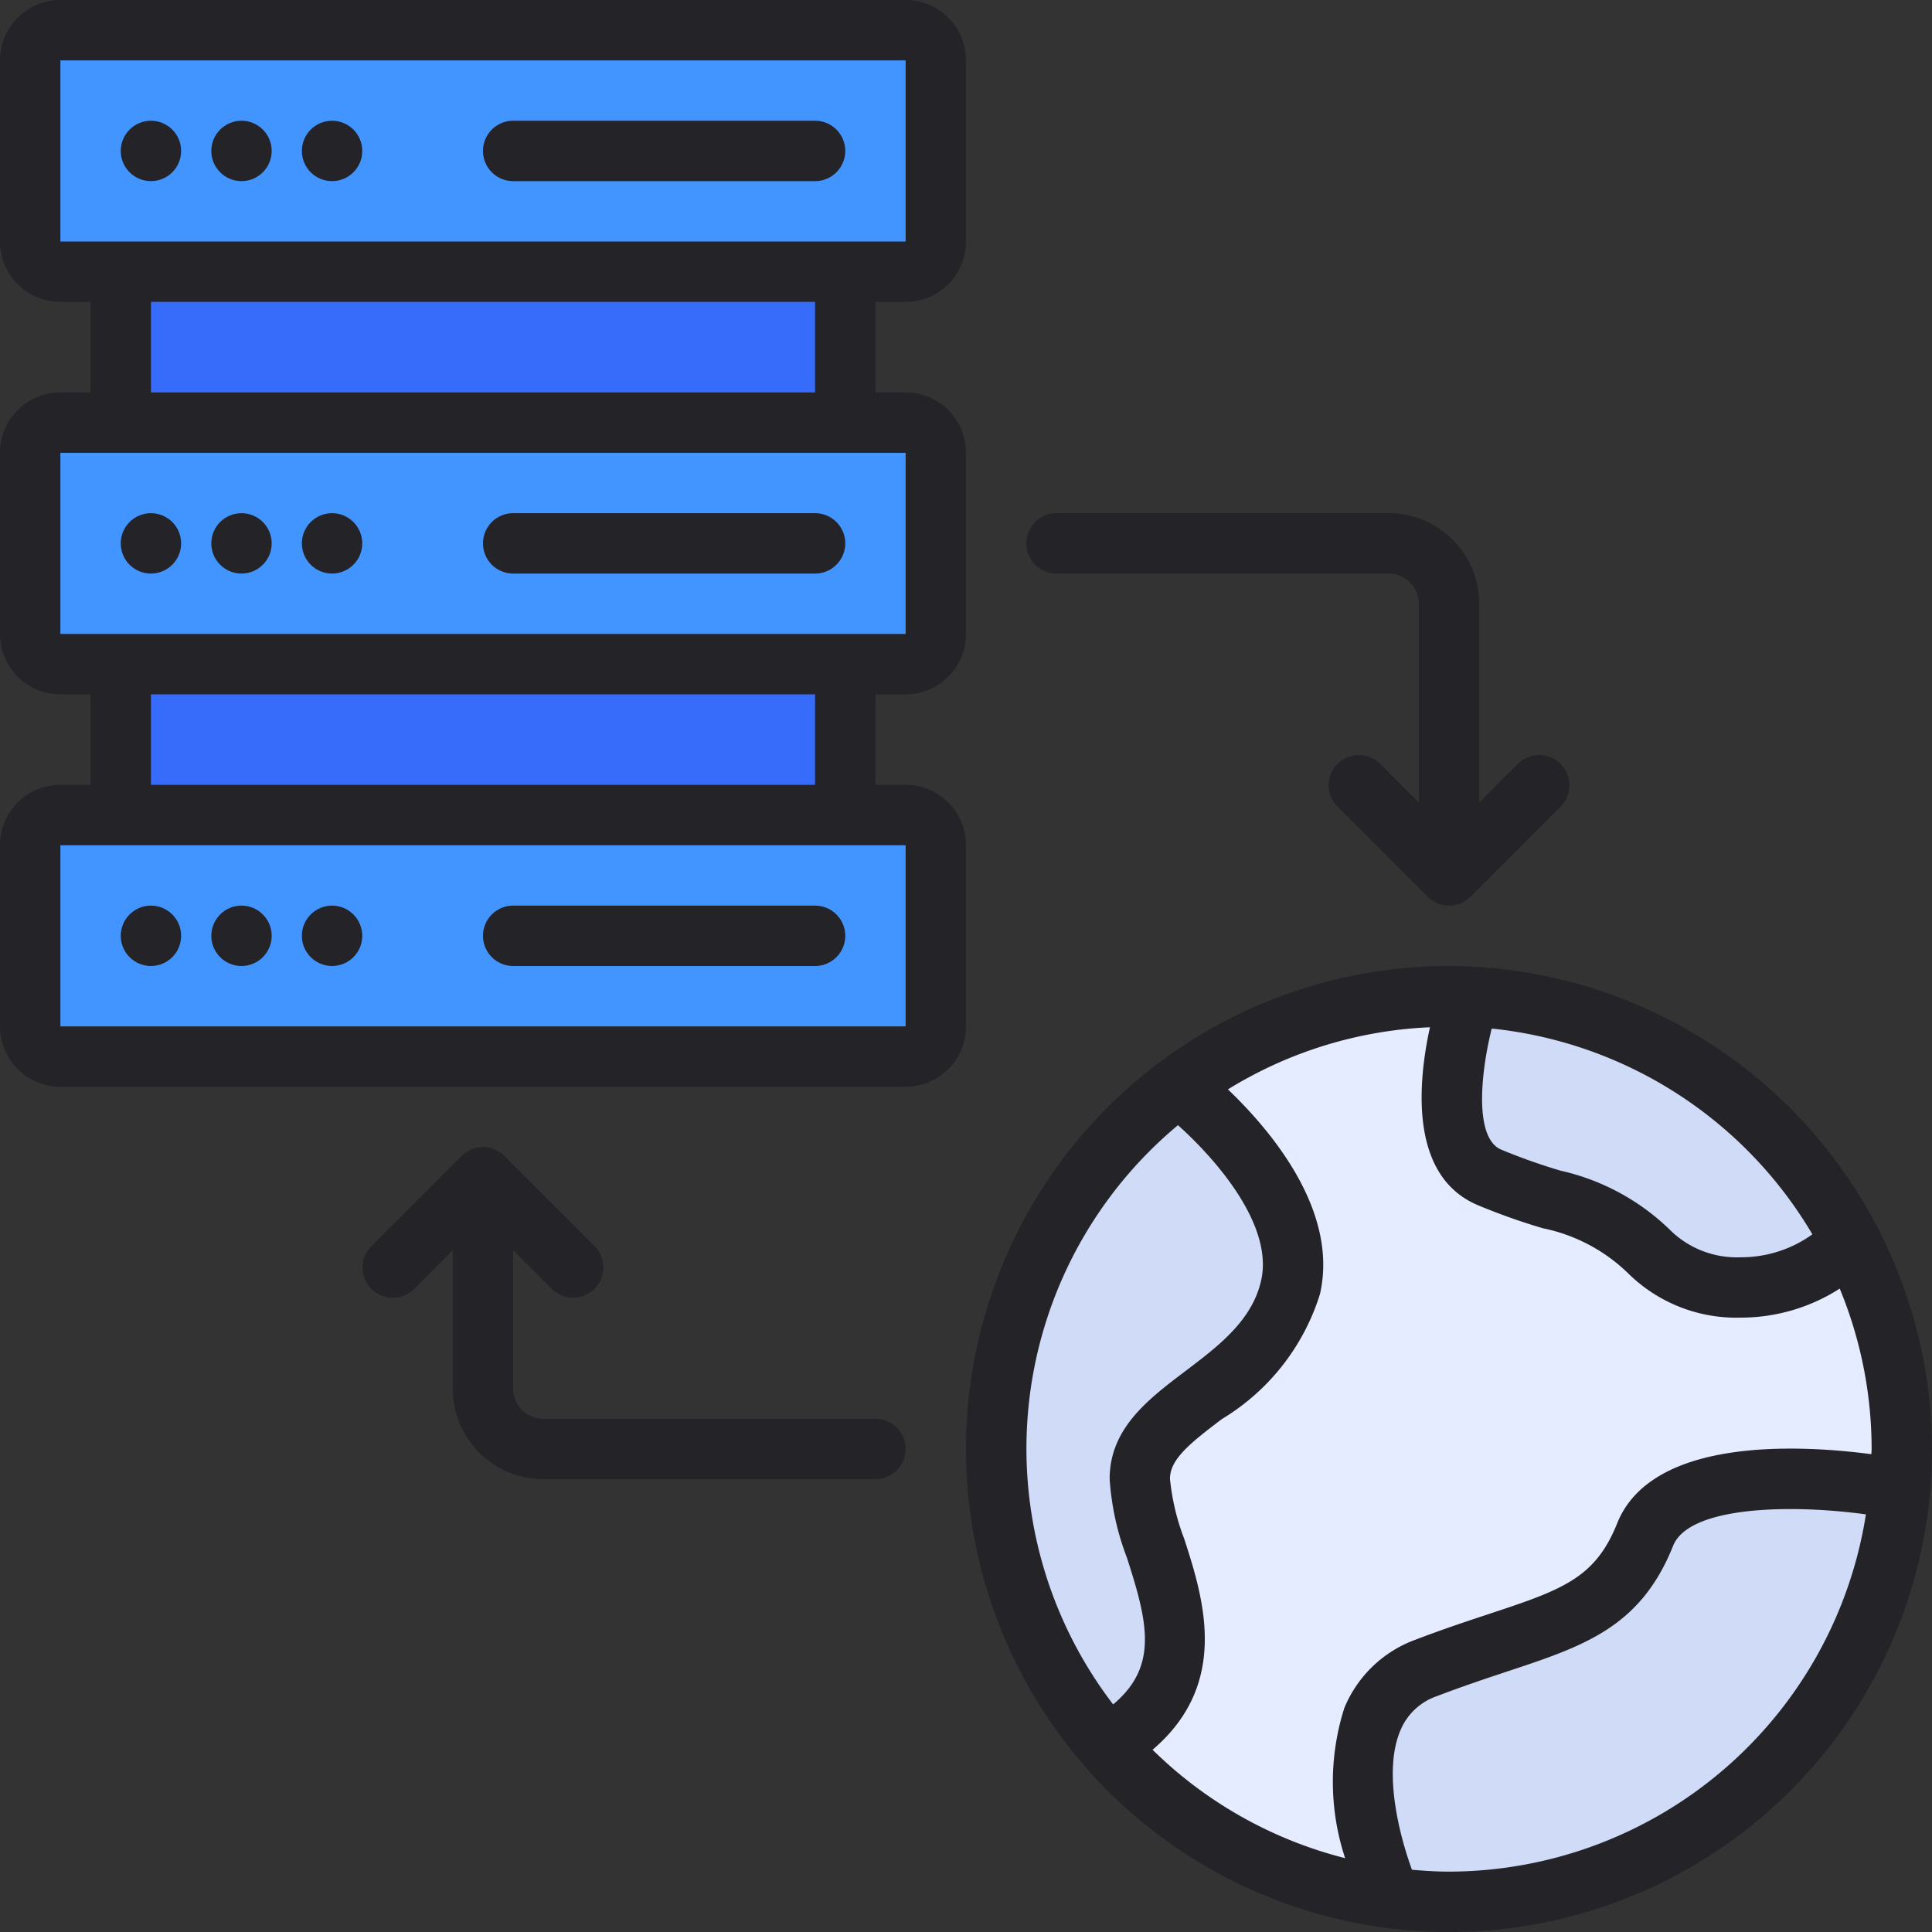
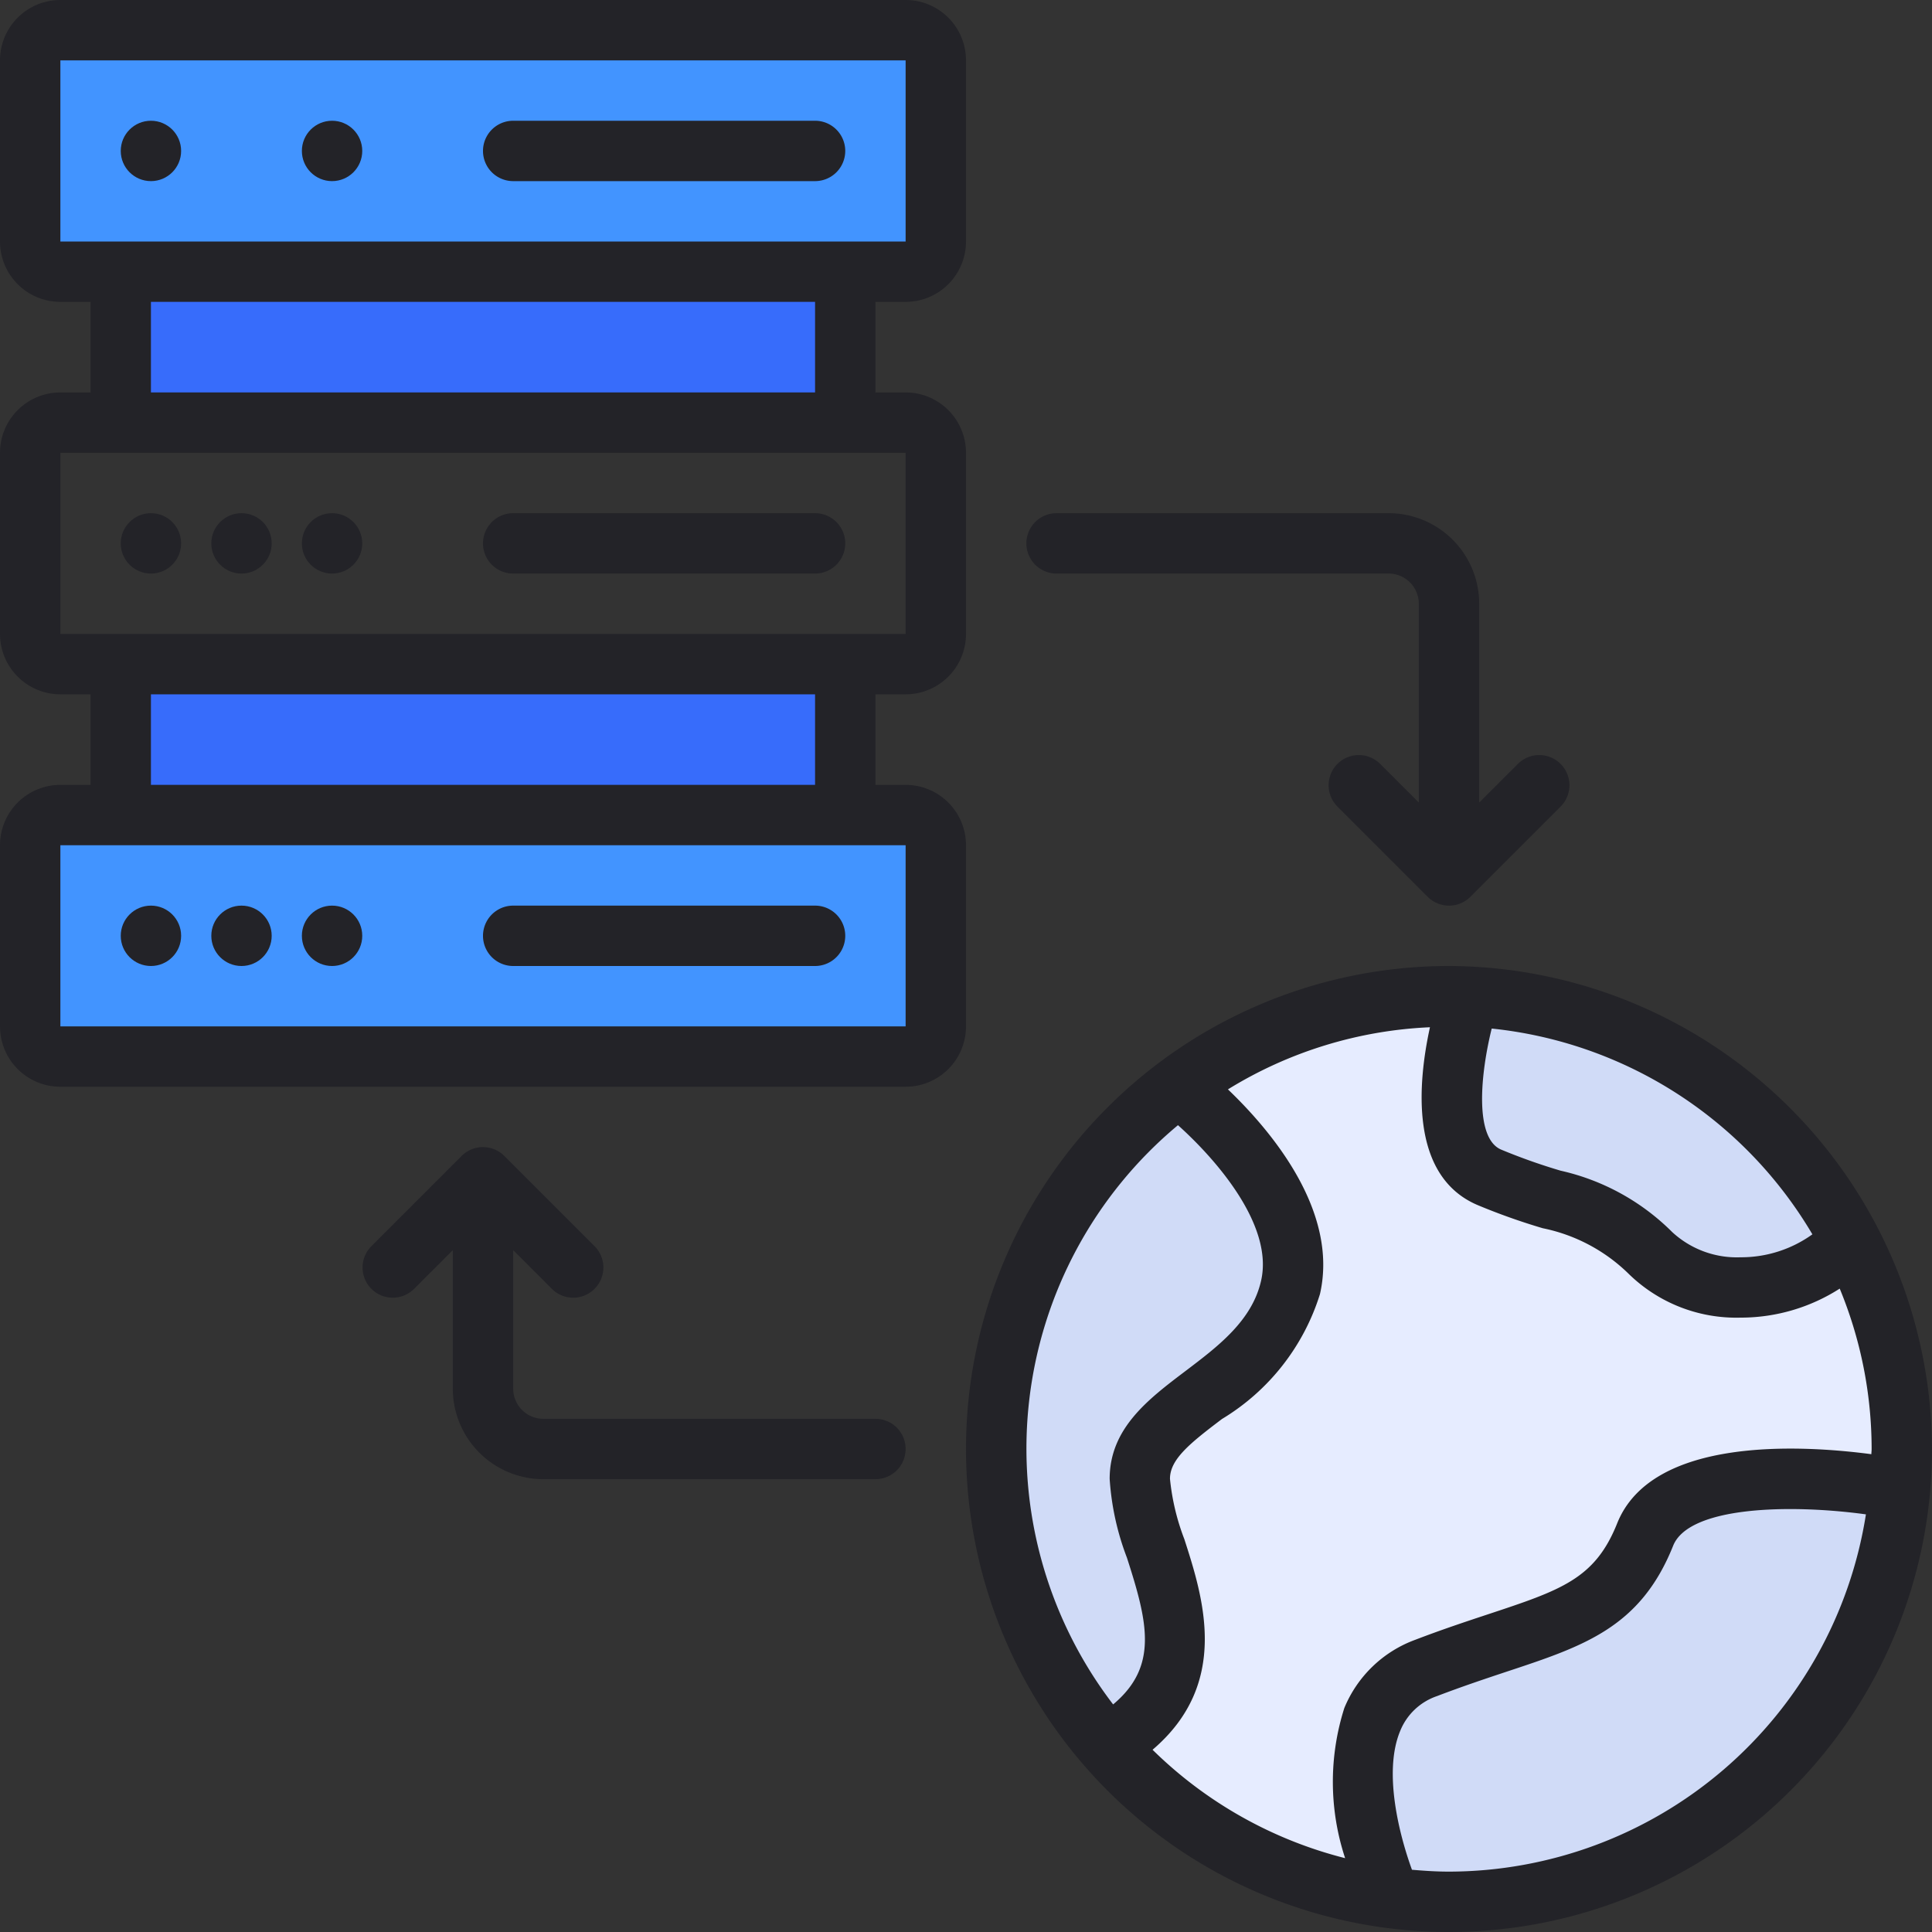
<svg xmlns="http://www.w3.org/2000/svg" viewBox="0 0 64 64">
  <rect x="0" y="0" width="64" height="64" fill="#333333" stroke="none" />
  <title>Artboard-5</title>
  <g id="Hosting">
    <rect x="4" y="9" width="24" height="5" style="fill:#376cfb" />
    <rect x="4" y="22" width="24" height="5" style="fill:#376cfb" />
    <rect x="1" y="1" width="30" height="8" rx="1" ry="1" style="fill:#4294ff" />
-     <rect x="1" y="14" width="30" height="8" rx="1" ry="1" style="fill:#4294ff" />
    <rect x="1" y="27" width="30" height="8" rx="1" ry="1" style="fill:#4294ff" />
    <circle cx="48" cy="48" r="15" style="fill:#e6ecff" />
    <path d="M48,63a13.878,13.878,0,0,1-1.938-.129c-.541-1.232-1.368-4.063-.607-5.91a3.062,3.062,0,0,1,1.792-1.707c.729-.281,1.4-.506,2.008-.711l.346-.116c2.482-.824,3.983-1.323,4.9-3.594.61-1.527,2.957-1.848,4.818-1.848a20.322,20.322,0,0,1,3.624.347A14.933,14.933,0,0,1,48,63Z" style="fill:#d0dbf7" />
    <path d="M57.65,42.65A4.09,4.09,0,0,1,54.666,41.5a6.571,6.571,0,0,0-3.25-1.764A20.393,20.393,0,0,1,49.333,39c-2.292-.986-.722-5.78-.654-5.983h0a15.111,15.111,0,0,1,12.633,8.077,4.667,4.667,0,0,1-1.219.948A5.178,5.178,0,0,1,57.65,42.65Z" style="fill:#d0dbf7" />
    <path d="M36.672,57.821A14.976,14.976,0,0,1,39.04,35.98c.477.378,4.414,3.6,3.7,6.665-.378,1.679-1.691,2.675-2.85,3.554S37.76,47.815,37.76,48.99a8.166,8.166,0,0,0,.505,2.263c.533,1.647,1.12,3.463.079,5.048A4.905,4.905,0,0,1,36.672,57.821Z" style="fill:#d0dbf7" />
-     <circle cx="8" cy="5" r="1" style="fill:#232328" />
    <circle cx="5" cy="5" r="1" style="fill:#232328" />
    <circle cx="11" cy="5" r="1" style="fill:#232328" />
    <path d="M17,6H27a1,1,0,0,0,0-2H17a1,1,0,0,0,0,2Z" style="fill:#232328" />
    <circle cx="8" cy="18" r="1" style="fill:#232328" />
    <circle cx="5" cy="18" r="1" style="fill:#232328" />
    <circle cx="11" cy="18" r="1" style="fill:#232328" />
    <path d="M17,19H27a1,1,0,0,0,0-2H17a1,1,0,0,0,0,2Z" style="fill:#232328" />
    <circle cx="8" cy="31" r="1" style="fill:#232328" />
    <circle cx="5" cy="31" r="1" style="fill:#232328" />
    <circle cx="11" cy="31" r="1" style="fill:#232328" />
    <path d="M27,30H17a1,1,0,0,0,0,2H27a1,1,0,0,0,0-2Z" style="fill:#232328" />
    <path d="M32,28a2,2,0,0,0-2-2H29V23h1a2,2,0,0,0,2-2V15a2,2,0,0,0-2-2H29V10h1a2,2,0,0,0,2-2V2a2,2,0,0,0-2-2H2A2,2,0,0,0,0,2V8a2,2,0,0,0,2,2H3v3H2a2,2,0,0,0-2,2v6a2,2,0,0,0,2,2H3v3H2a2,2,0,0,0-2,2v6a2,2,0,0,0,2,2H30a2,2,0,0,0,2-2ZM2,2H30V8H2Zm3,8H27v3H5ZM2,15H30v6H2Zm3,8H27v3H5ZM30,34H2V28H30Z" style="fill:#232328" />
    <path d="M48,32A16,16,0,1,0,64,48,16.06,16.06,0,0,0,48,32ZM44.559,61.554a13.985,13.985,0,0,1-6.379-3.591c2.582-2.2,1.68-5.031,1.053-6.976a7.648,7.648,0,0,1-.476-2c0-.645.655-1.173,1.723-1.981a7.4,7.4,0,0,0,3.245-4.136c.634-2.763-1.636-5.433-3.048-6.783a13.894,13.894,0,0,1,6.692-2.058c-.4,1.826-.692,4.917,1.57,5.887a21.065,21.065,0,0,0,2.168.771,5.674,5.674,0,0,1,2.834,1.5,5.1,5.1,0,0,0,3.719,1.461H57.7a6.075,6.075,0,0,0,3.243-.961A13.922,13.922,0,0,1,62,48c0,.058-.008.114-.009.172-2.321-.306-7.266-.592-8.42,2.29-.736,1.841-1.849,2.209-4.289,3.017-.715.237-1.509.5-2.389.837a4.05,4.05,0,0,0-2.361,2.266A8.066,8.066,0,0,0,44.559,61.554ZM60.038,40.889a4.047,4.047,0,0,1-2.348.76h-.03a3.152,3.152,0,0,1-2.267-.836A7.575,7.575,0,0,0,51.7,38.781a19.528,19.528,0,0,1-1.975-.7c-.887-.38-.685-2.5-.31-4.009A14.009,14.009,0,0,1,60.038,40.889ZM39.021,37.272c1.262,1.132,3.176,3.316,2.754,5.154-.3,1.324-1.421,2.17-2.5,2.988-1.237.936-2.516,1.9-2.516,3.576a8.862,8.862,0,0,0,.572,2.611c.69,2.138,1.05,3.6-.457,4.86a13.941,13.941,0,0,1,2.149-19.189ZM48,62c-.414,0-.822-.027-1.227-.062-.417-1.144-.956-3.23-.393-4.591a2.015,2.015,0,0,1,1.227-1.163c.85-.325,1.615-.579,2.3-.807,2.575-.852,4.436-1.468,5.518-4.172.519-1.3,3.827-1.389,6.386-1.04A14.009,14.009,0,0,1,48,62Z" style="fill:#232328" />
    <path d="M35,19H46a1,1,0,0,1,1,1v6.586l-1.293-1.293a1,1,0,0,0-1.414,1.414l3,3a1,1,0,0,0,1.416,0l3-3a1,1,0,0,0-1.414-1.414L49,26.586V20a3,3,0,0,0-3-3H35a1,1,0,0,0,0,2Z" style="fill:#232328" />
    <path d="M29,47H18a1,1,0,0,1-1-1V41.414l1.293,1.293a1,1,0,0,0,1.414-1.414l-3-3a1,1,0,0,0-1.416,0l-3,3a1,1,0,0,0,1.414,1.414L15,41.414V46a3,3,0,0,0,3,3H29a1,1,0,0,0,0-2Z" style="fill:#232328" />
  </g>
</svg>